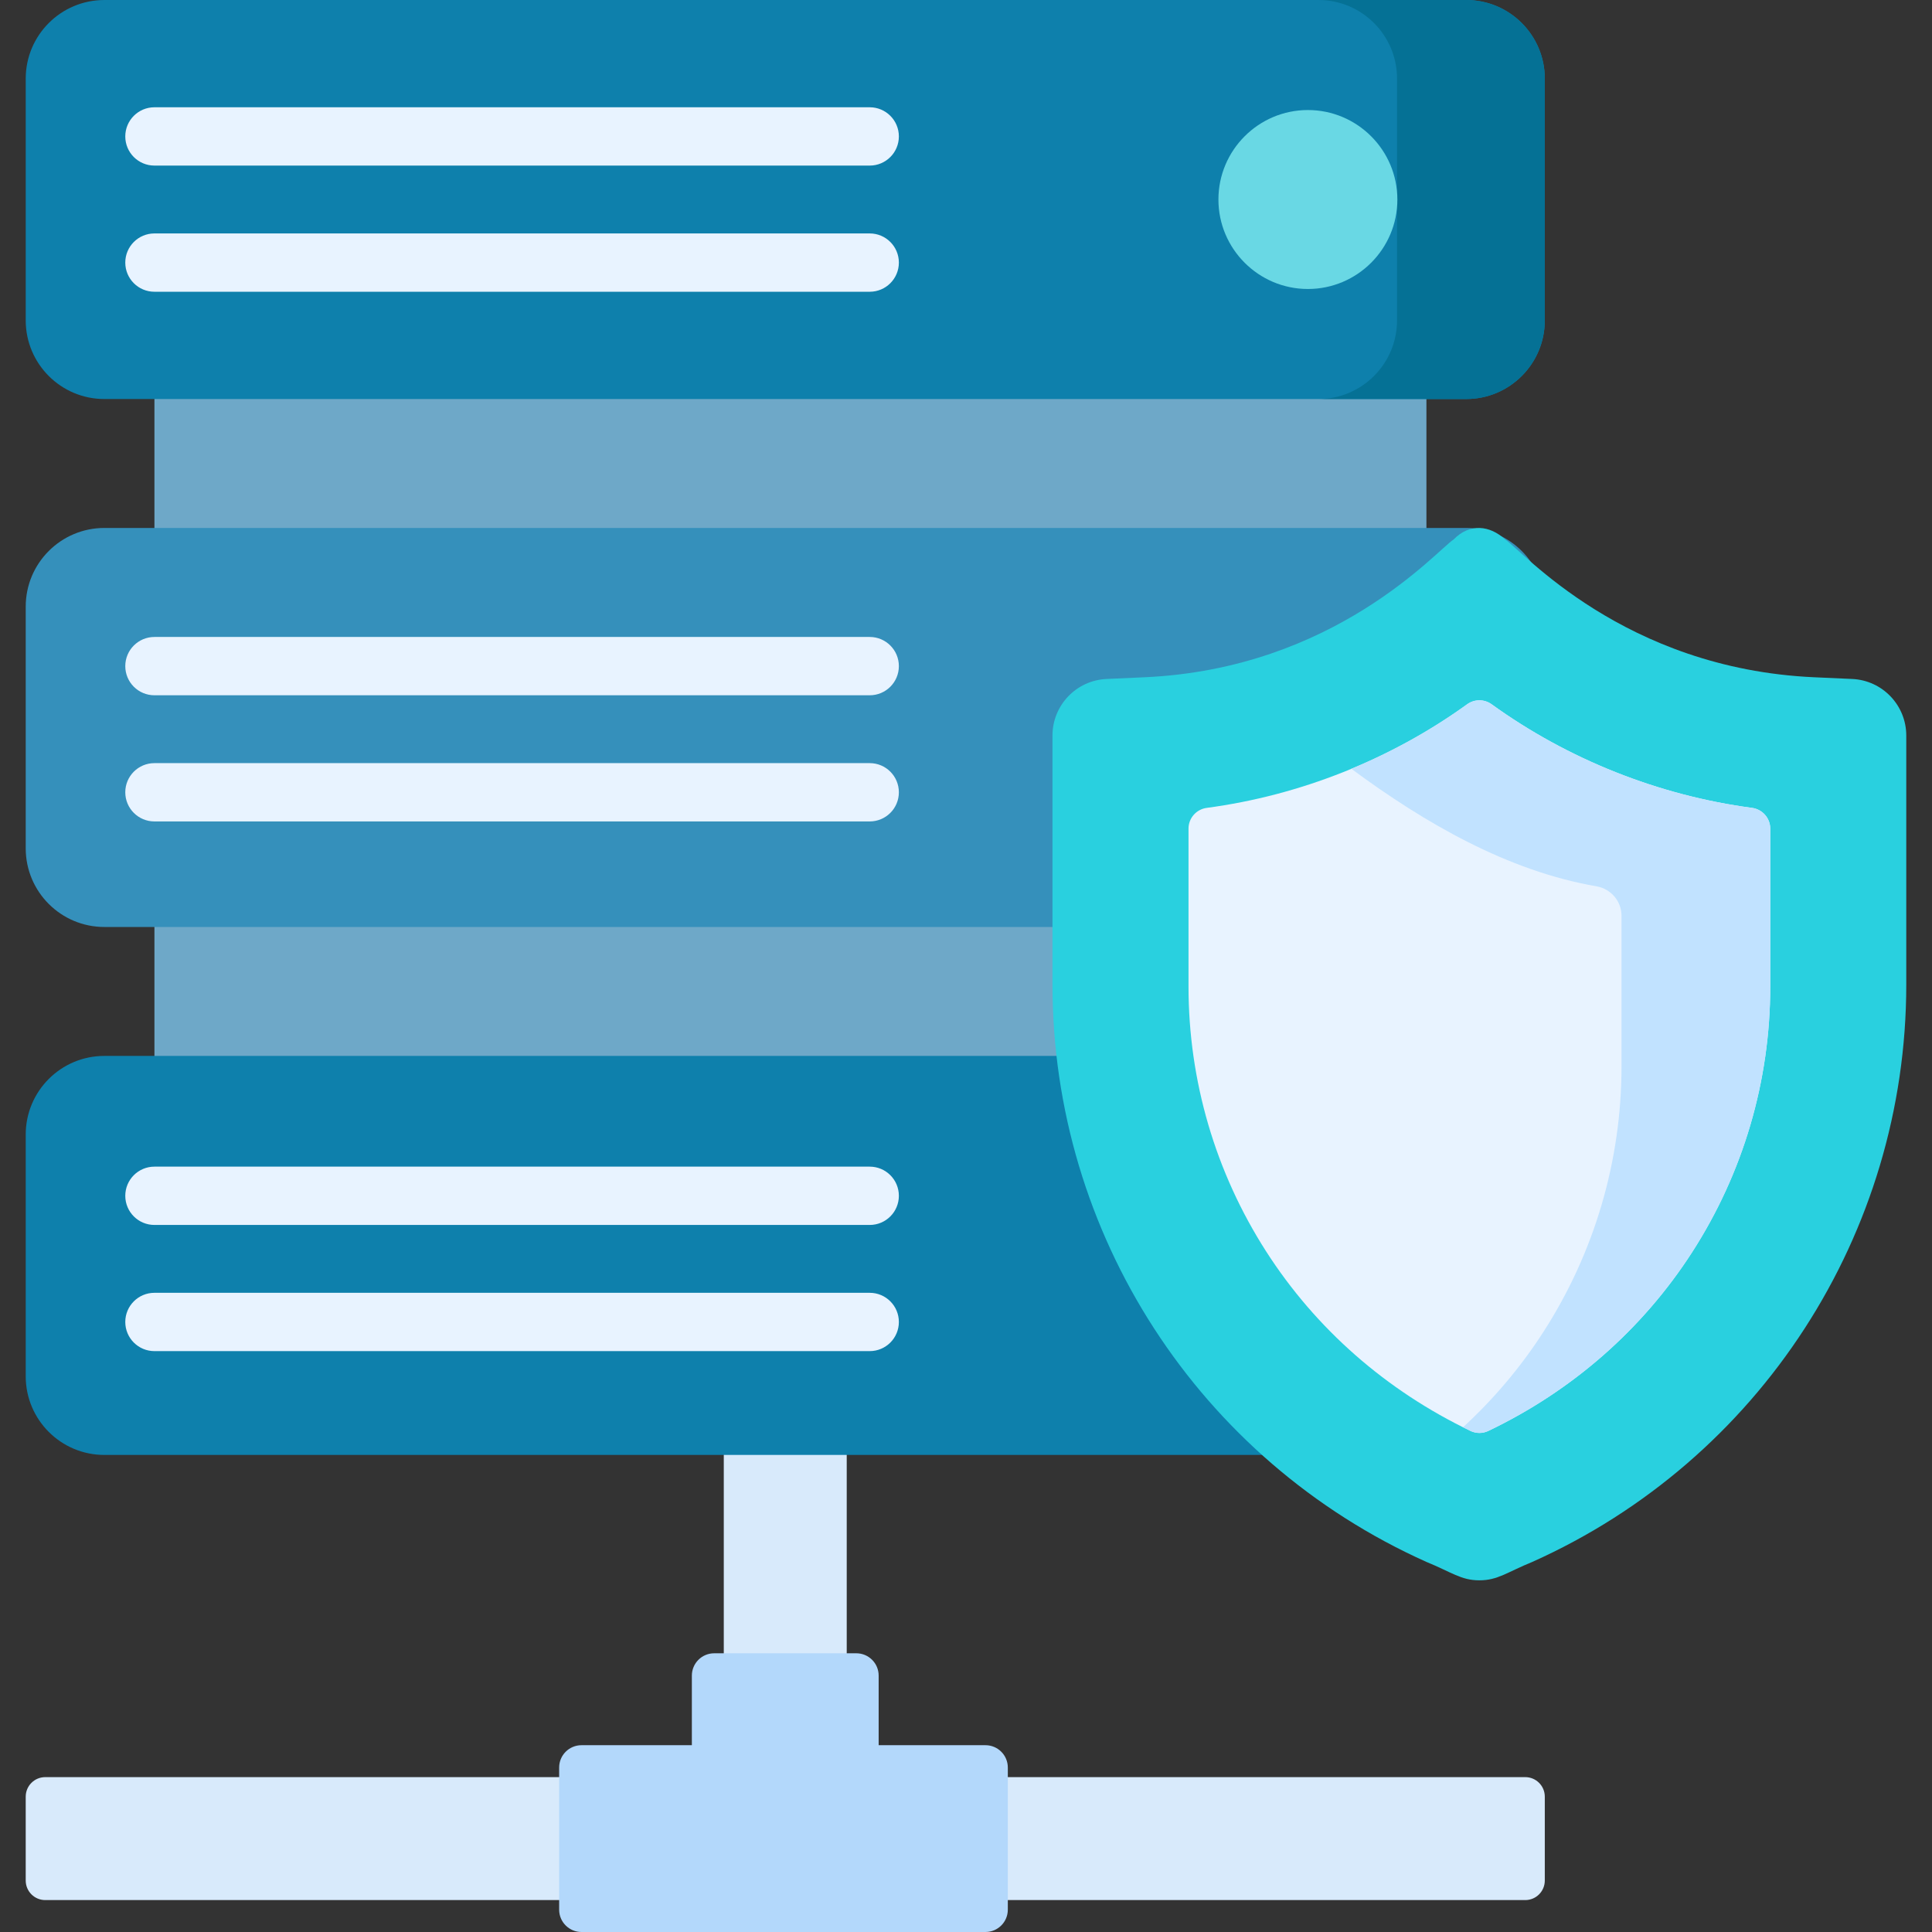
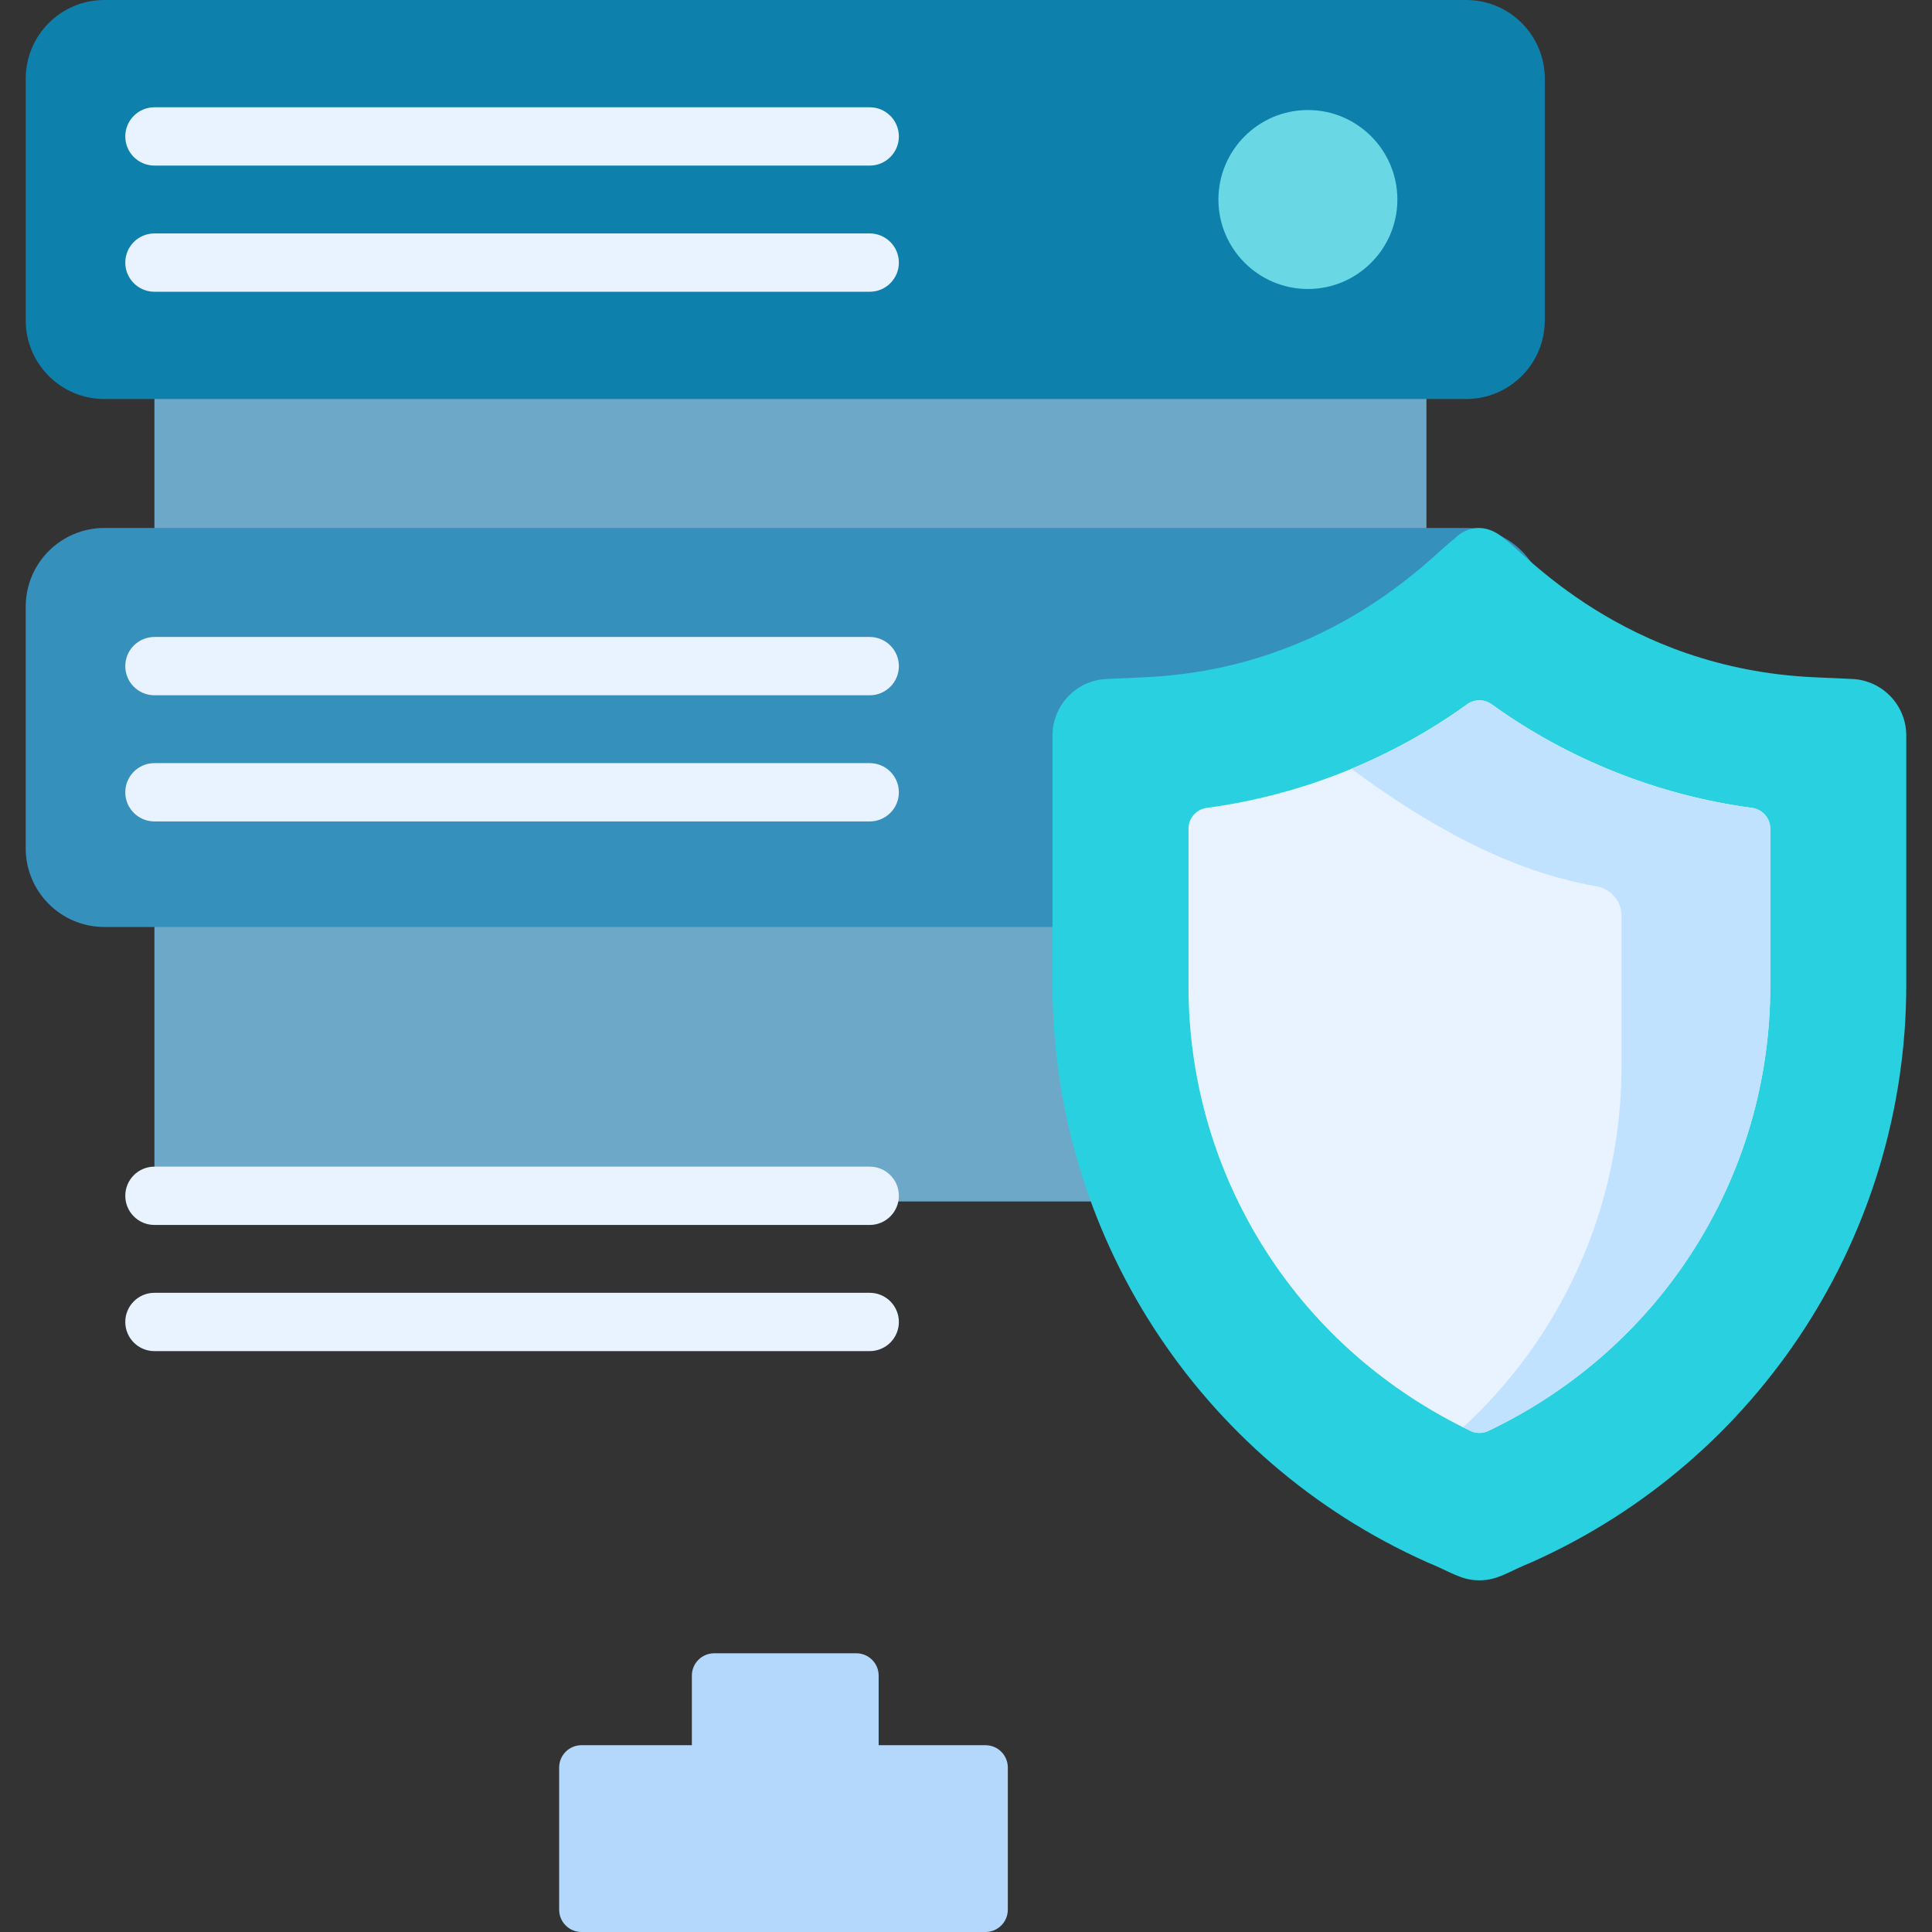
<svg xmlns="http://www.w3.org/2000/svg" id="Capa_1" enable-background="new 0 0 512 512" height="512" viewBox="0 0 512 512" width="512">
  <rect x="0" y="0" width="512" height="512" fill="#333333" stroke="none" />
-   <path d="m224.393 470.957v-172.836h-32.583v172.836h-179.818c-2.859 0-5.177 2.318-5.177 5.177v22.23c0 2.859 2.318 5.177 5.177 5.177h392.219c2.859 0 5.177-2.318 5.177-5.177v-22.23c0-2.859-2.318-5.177-5.177-5.177z" fill="#d8eafb" />
  <path d="m40.927 67.178h337.09v251.219h-337.09z" fill="#6ea8c8" />
  <path d="m388.543 105.747h-360.883c-11.512 0-20.845-9.333-20.845-20.845v-64.057c0-11.512 9.333-20.845 20.845-20.845h360.883c11.512 0 20.845 9.333 20.845 20.845v64.057c0 11.512-9.332 20.845-20.845 20.845z" fill="#0e80ac" />
  <path d="m388.543 245.661h-360.883c-11.512 0-20.845-9.333-20.845-20.845v-64.057c0-11.512 9.333-20.845 20.845-20.845h360.883c11.512 0 20.845 9.333 20.845 20.845v64.057c0 11.512-9.332 20.845-20.845 20.845z" fill="#3590bb" />
-   <path d="m388.543 0h-39.158c11.512 0 20.845 9.333 20.845 20.845v64.057c0 11.512-9.333 20.845-20.845 20.845h39.158c11.512 0 20.845-9.333 20.845-20.845v-64.057c0-11.512-9.332-20.845-20.845-20.845z" fill="#057195" />
-   <path d="m388.543 385.575h-360.883c-11.512 0-20.845-9.333-20.845-20.845v-64.057c0-11.512 9.333-20.845 20.845-20.845h360.883c11.512 0 20.845 9.333 20.845 20.845v64.057c0 11.512-9.332 20.845-20.845 20.845z" fill="#0e80ac" />
  <g fill="#e8f3ff">
    <path d="m230.483 43.882h-189.556c-4.268 0-7.726-3.459-7.726-7.726s3.459-7.726 7.726-7.726h189.556c4.268 0 7.726 3.459 7.726 7.726s-3.458 7.726-7.726 7.726z" />
    <path d="m230.483 77.317h-189.556c-4.268 0-7.726-3.459-7.726-7.726 0-4.268 3.459-7.726 7.726-7.726h189.556c4.268 0 7.726 3.459 7.726 7.726s-3.458 7.726-7.726 7.726z" />
-     <path d="m230.483 184.255h-189.556c-4.268 0-7.726-3.459-7.726-7.726s3.459-7.726 7.726-7.726h189.556c4.268 0 7.726 3.459 7.726 7.726s-3.458 7.726-7.726 7.726z" />
+     <path d="m230.483 184.255h-189.556c-4.268 0-7.726-3.459-7.726-7.726s3.459-7.726 7.726-7.726h189.556c4.268 0 7.726 3.459 7.726 7.726s-3.458 7.726-7.726 7.726" />
    <path d="m230.483 217.689h-189.556c-4.268 0-7.726-3.459-7.726-7.726 0-4.268 3.459-7.726 7.726-7.726h189.556c4.268 0 7.726 3.459 7.726 7.726s-3.458 7.726-7.726 7.726z" />
    <path d="m230.483 324.626h-189.556c-4.268 0-7.726-3.459-7.726-7.726 0-4.268 3.459-7.726 7.726-7.726h189.556c4.268 0 7.726 3.459 7.726 7.726s-3.458 7.726-7.726 7.726z" />
    <path d="m230.483 358.06h-189.556c-4.268 0-7.726-3.459-7.726-7.726s3.459-7.726 7.726-7.726h189.556c4.268 0 7.726 3.459 7.726 7.726s-3.458 7.726-7.726 7.726z" />
  </g>
  <path d="m148.182 506.084v-37.67c0-3.267 2.649-5.916 5.916-5.916h29.253v-18.444c0-3.267 2.649-5.916 5.916-5.916h37.67c3.267 0 5.916 2.649 5.916 5.916v18.444h28.313c3.267 0 5.916 2.649 5.916 5.916v37.67c0 3.267-2.649 5.916-5.916 5.916h-107.069c-3.267 0-5.915-2.649-5.915-5.916z" fill="#b3d8fb" />
  <path d="m346.606 76.586c-13.075 0-23.712-10.637-23.712-23.712s10.637-23.713 23.712-23.713 23.712 10.637 23.712 23.713c0 13.074-10.637 23.712-23.712 23.712z" fill="#69d8e4" />
  <path d="m490.842 179.933-10.014-.449c-50.603-2.27-77.398-33.593-81.971-36.535-4.007-3.721-9.364-4.36-13.611 0-4.506 2.898-31.444 34.268-81.971 36.535l-10.014.449c-8.023.36-14.343 6.969-14.343 15.001v65.991c0 66.073 38.807 125.985 99.104 153.001 6.653 2.708 9.141 4.877 14.029 4.877 4.875 0 7.327-2.148 14.029-4.877 60.297-27.016 99.104-86.928 99.104-153.001v-65.991c.001-8.032-6.319-14.641-14.342-15.001z" fill="#29d0df" />
  <path d="m394.418 379.209c-1.492.713-3.24.712-4.731-.002-22.349-10.704-41.009-27.079-54.148-47.569-13.458-20.987-20.571-45.261-20.571-70.198v-41.84c0-2.793 2.073-5.138 4.841-5.506 24.745-3.294 48.766-12.848 69.006-27.46 1.933-1.395 4.54-1.395 6.473 0 20.241 14.612 44.262 24.166 69.006 27.46 2.768.369 4.841 2.714 4.841 5.506v41.84c0 25.046-7.171 49.409-20.736 70.455-13.153 20.406-31.754 36.692-53.981 47.314z" fill="#e8f3ff" />
  <path d="m464.294 214.094c-24.739-3.293-48.755-12.844-68.993-27.45-1.936-1.397-4.55-1.407-6.486-.009-9.504 6.861-19.849 12.591-30.704 17.097 19.414 14.354 41.414 27.09 64.971 31.147 3.825.659 6.638 3.943 6.638 7.824v39.862c0 25.046-7.171 49.409-20.736 70.455-6.003 9.314-13.153 17.757-21.254 25.208.653.326 1.298.663 1.958.979 1.476.707 3.199.734 4.676.029 22.251-10.622 40.872-26.918 54.036-47.34 13.565-21.046 20.736-45.41 20.736-70.455v-41.841c-.001-2.792-2.074-5.137-4.842-5.506z" fill="#c1e2ff" />
</svg>